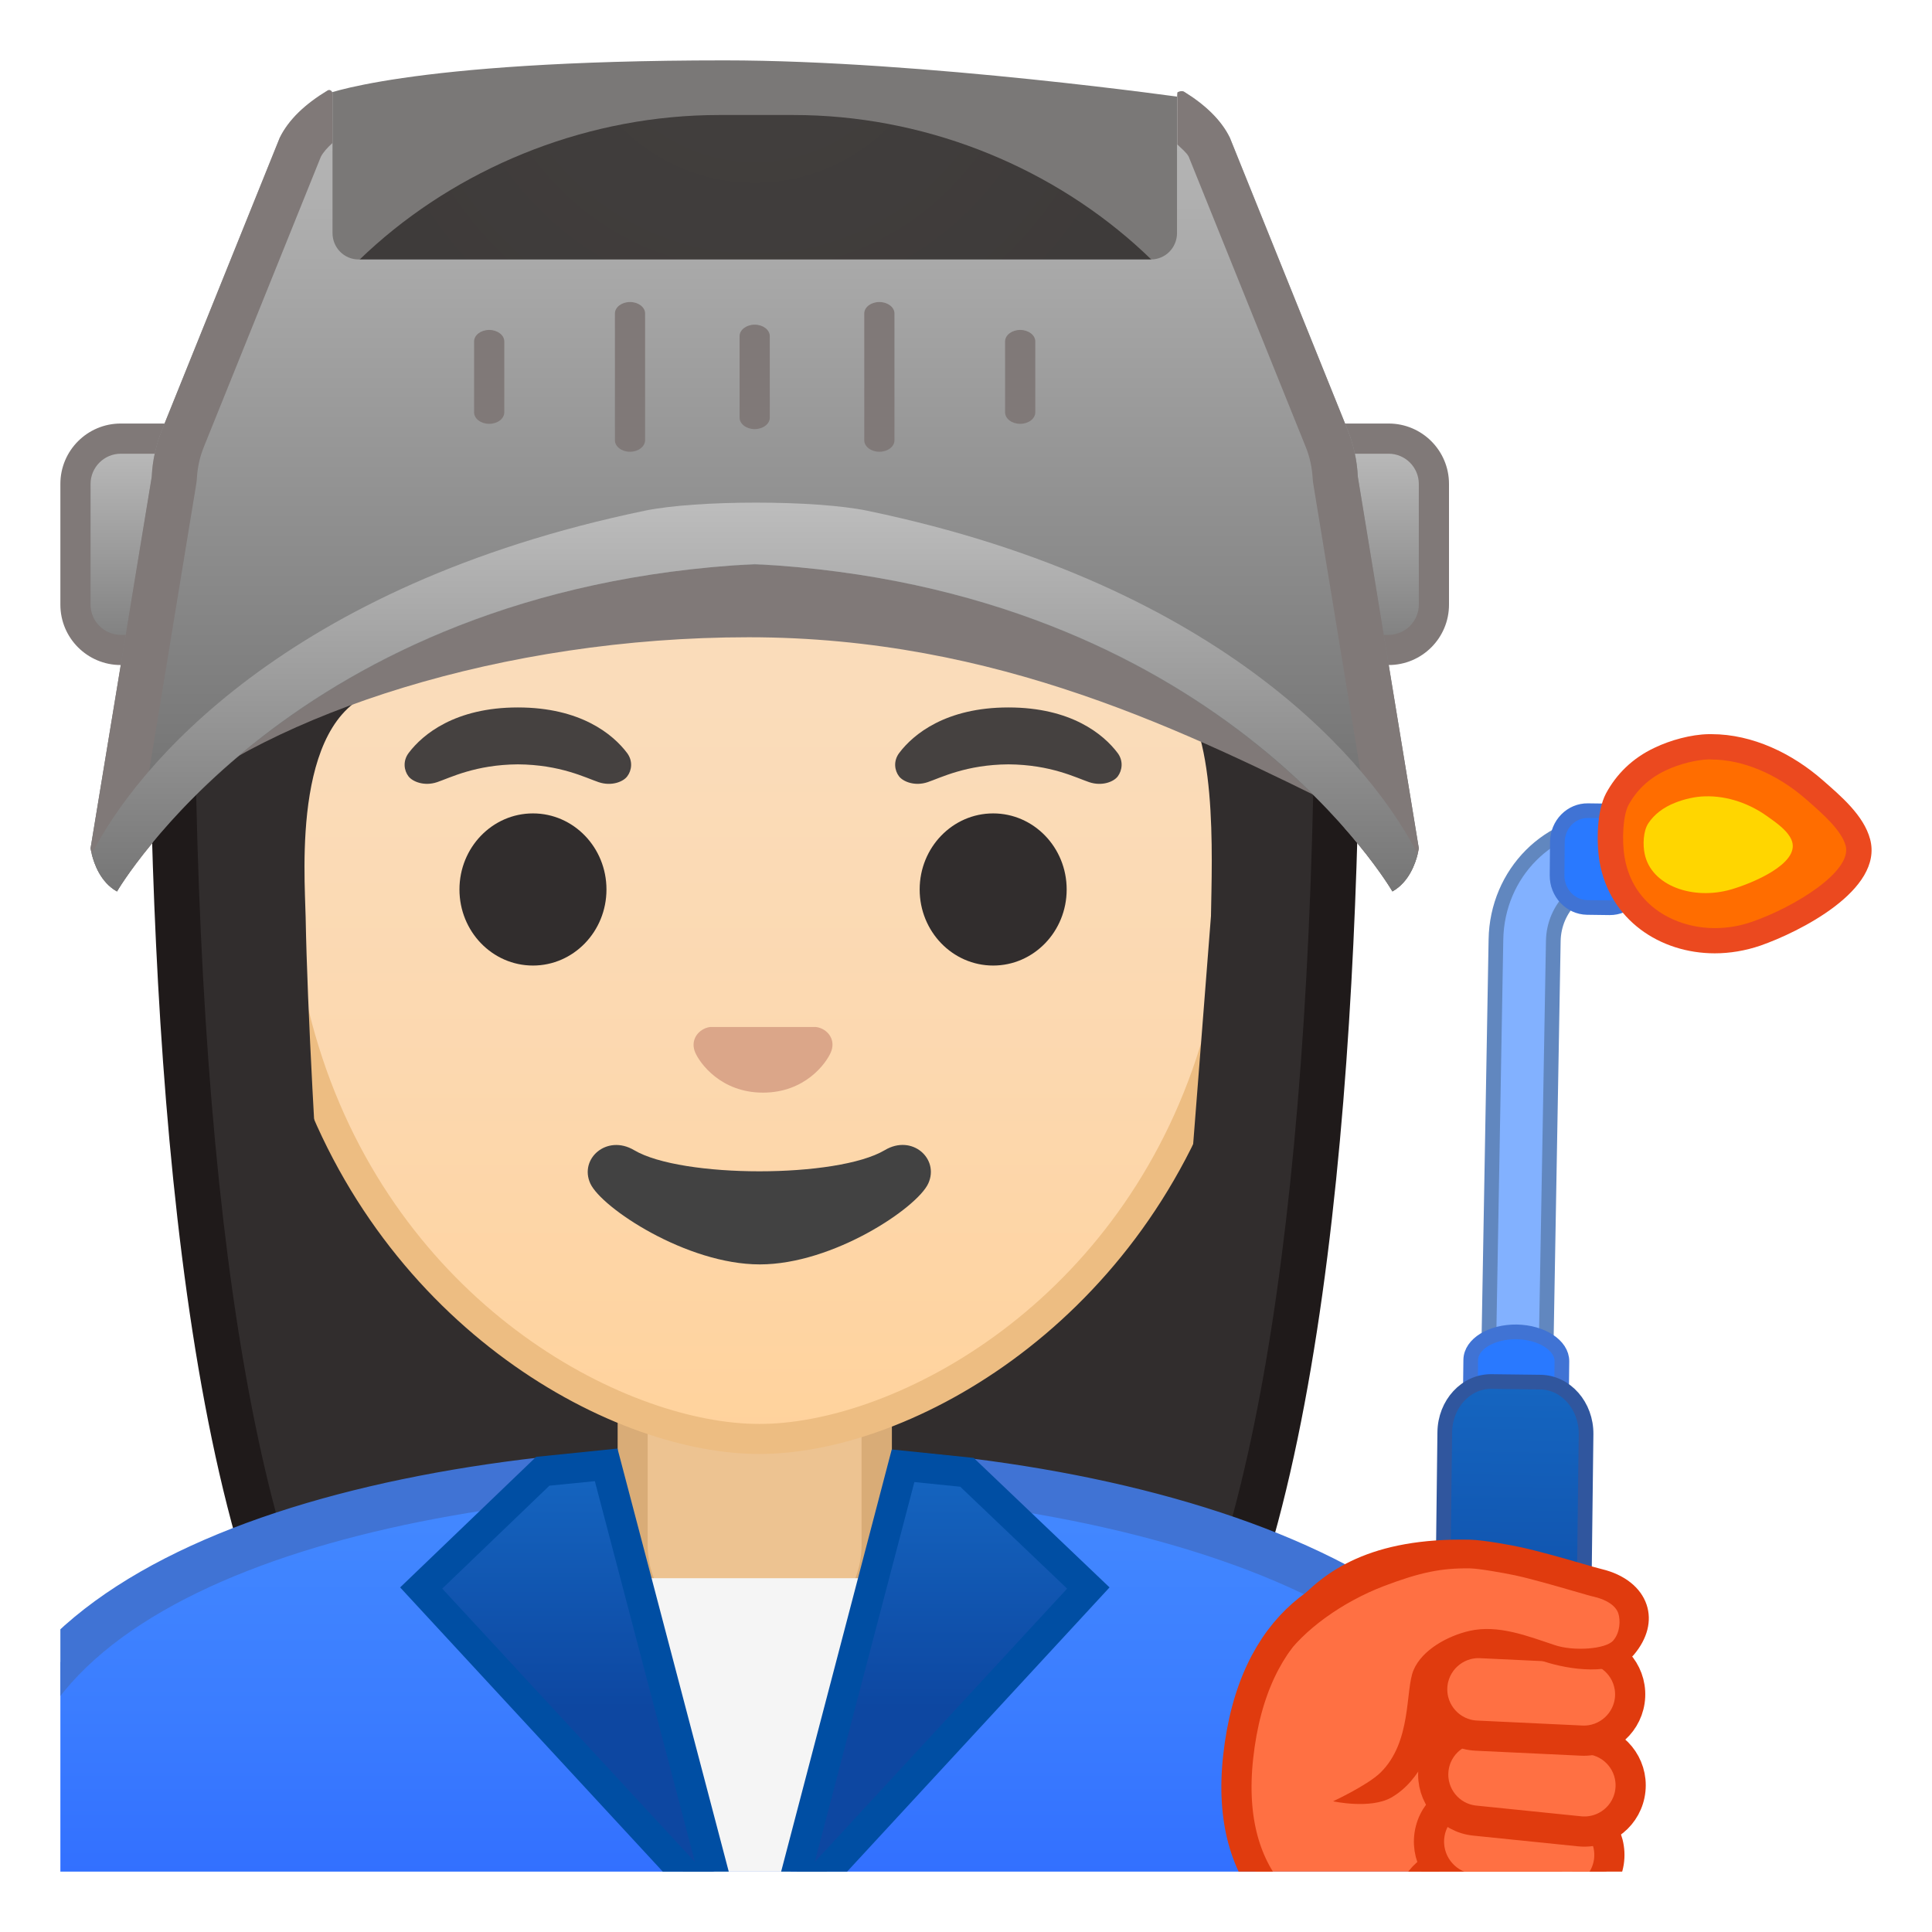
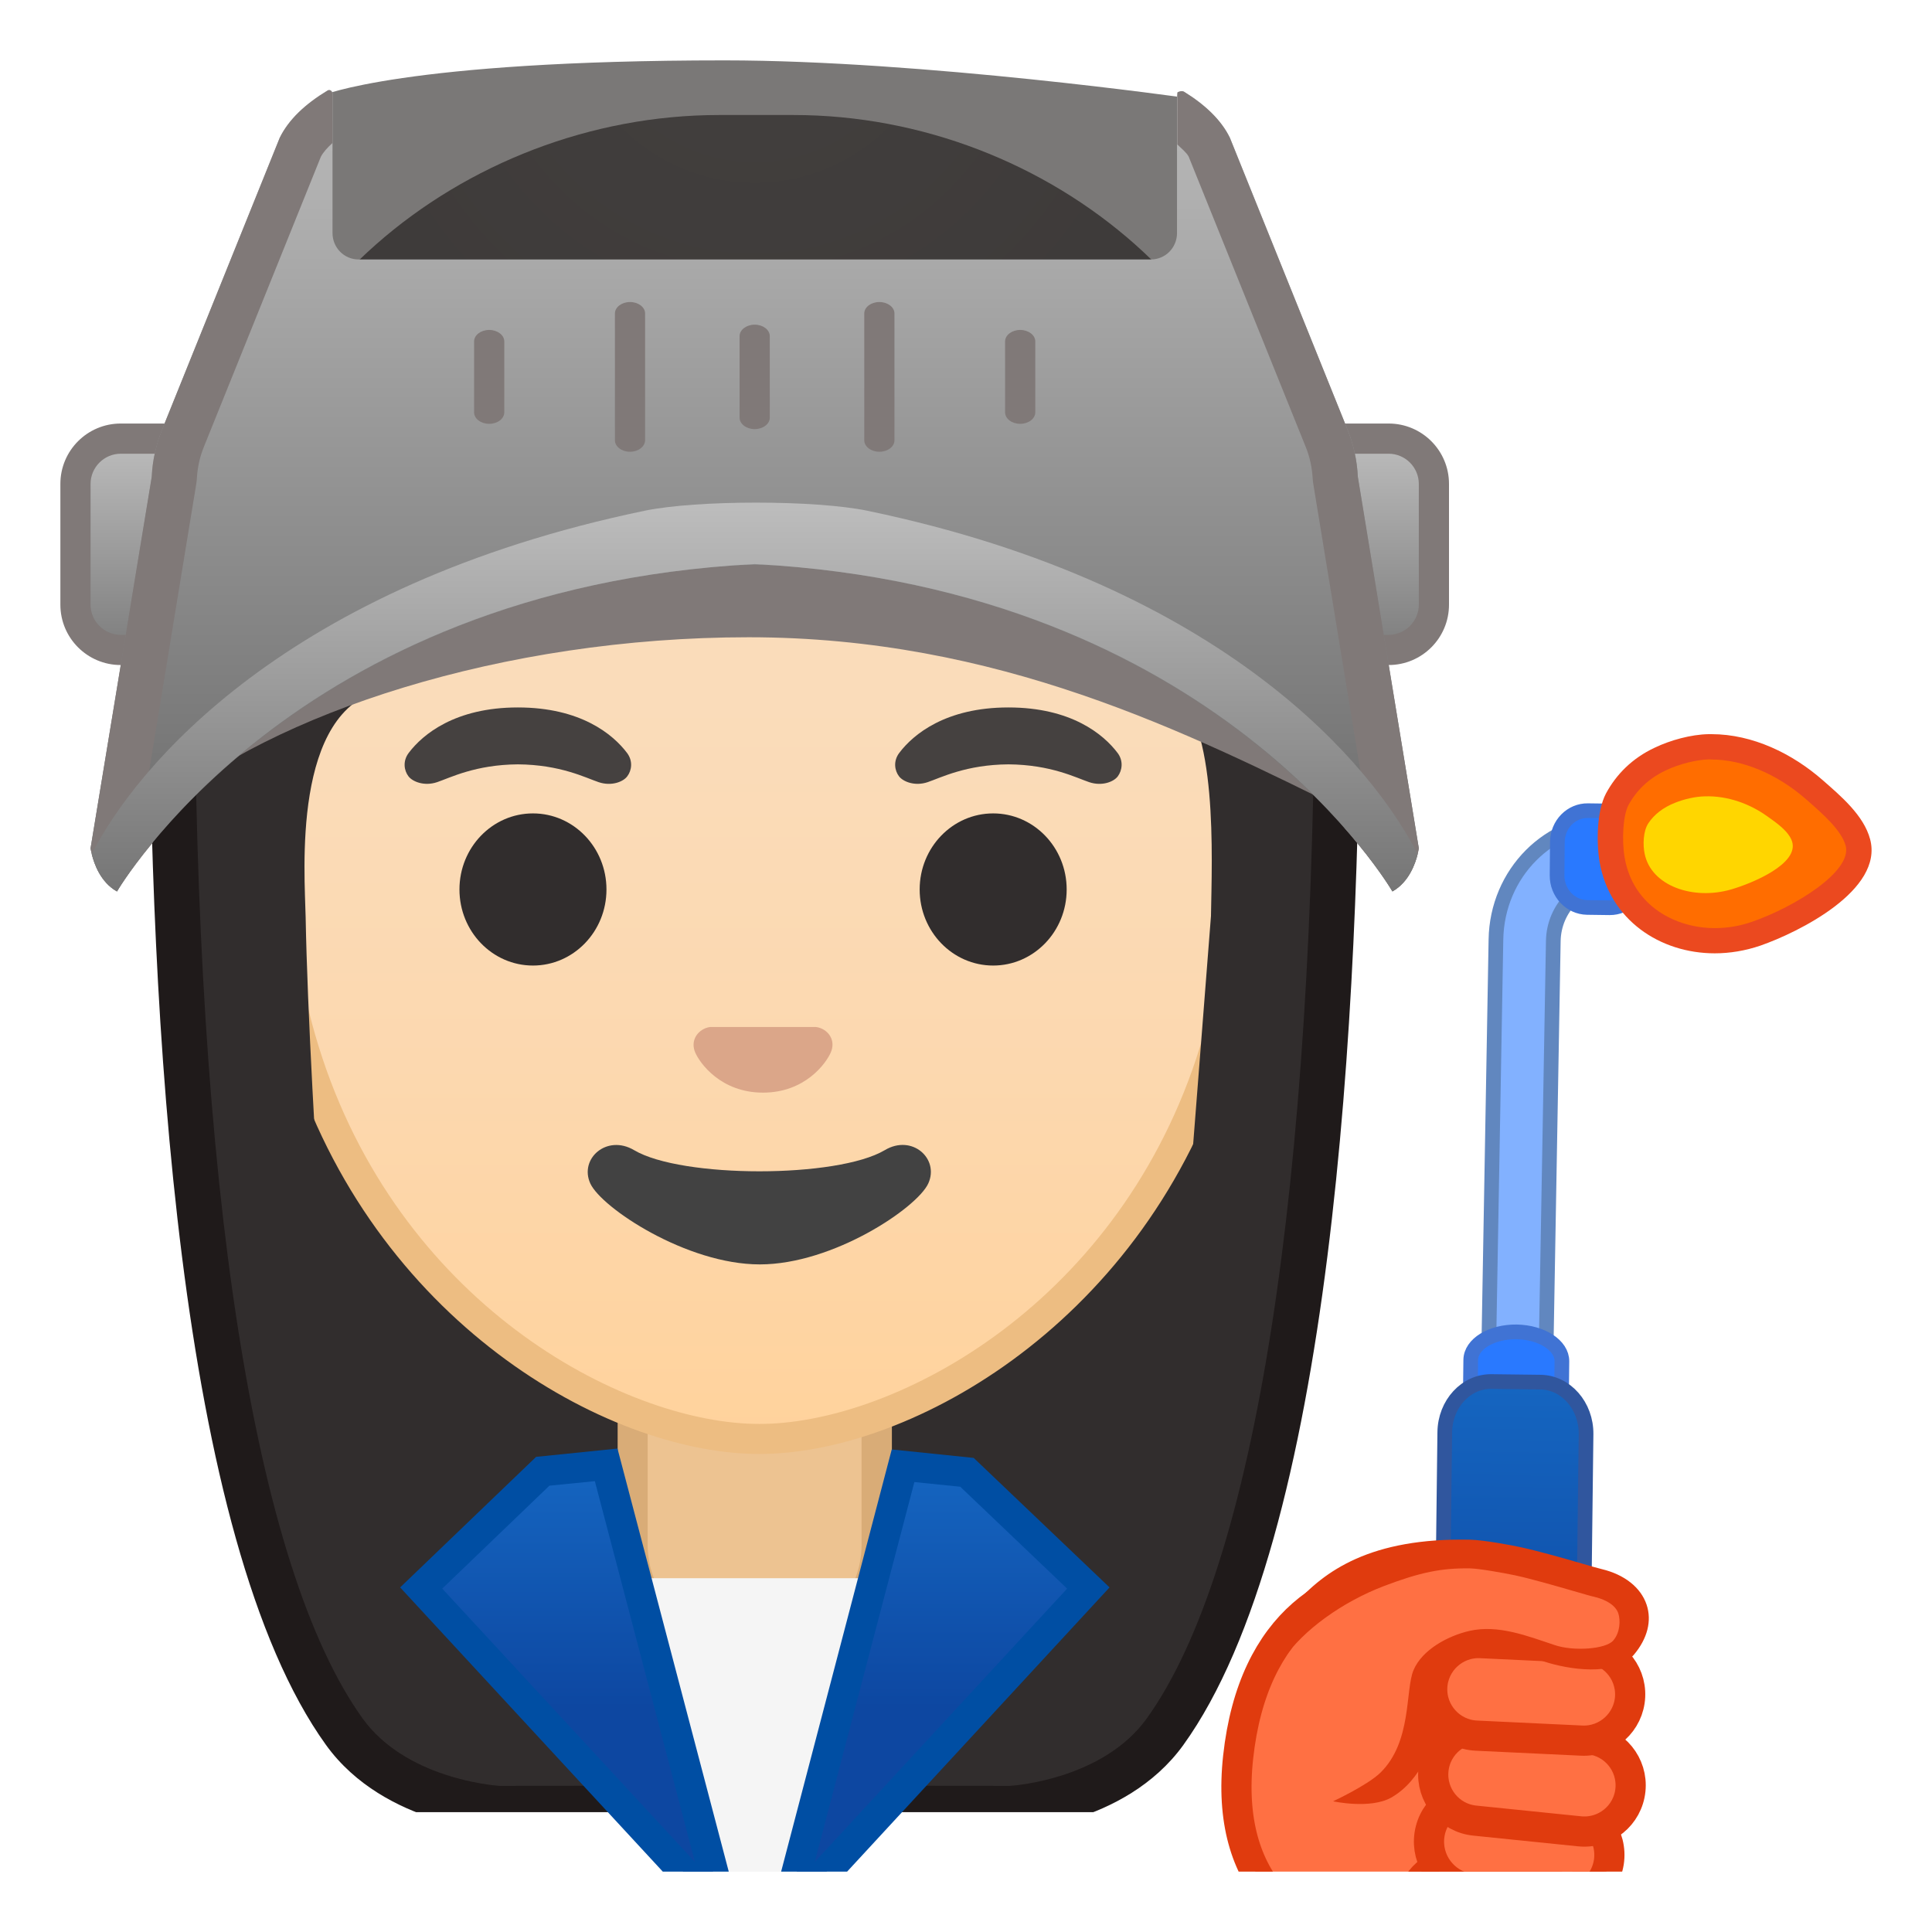
<svg xmlns="http://www.w3.org/2000/svg" xmlns:xlink="http://www.w3.org/1999/xlink" width="128" height="128" style="enable-background:new 0 0 128 128;">
  <g id="_x31_">
    <g>
      <defs>
        <rect id="SVGID_1_" height="120" width="120" x="4" y="4" />
      </defs>
      <clipPath id="SVGID_3_">
        <use style="overflow:visible;" xlink:href="#SVGID_1_" />
      </clipPath>
      <g style="clip-path:url(#SVGID_3_);">
        <defs>
          <rect id="SVGID_4_" height="100" width="84" x="8" y="20.06" />
        </defs>
        <clipPath id="SVGID_5_">
          <use style="overflow:visible;" xlink:href="#SVGID_4_" />
        </clipPath>
        <g style="clip-path:url(#SVGID_5_);">
          <radialGradient id="SVGID_6_" cx="-20.104" cy="-131.909" gradientTransform="matrix(0.826 0 0 0.826 66.856 101.287)" gradientUnits="userSpaceOnUse" r="57.904">
            <stop offset="0" style="stop-color:#454140" />
            <stop offset="1" style="stop-color:#312D2D" />
          </radialGradient>
          <path d="M33.02,119.82c0,0-6.8-0.35-10.21-5.09c-7.37-10.23-11.42-35.81-11.42-72.02 c0-1.66,0.26-16.4,10.66-26.83C28.8,9.12,38.4,5.69,50.57,5.69c12.08,0,21.52,3.38,28.05,10.04 c9.82,10.02,10.04,24.16,9.99,26.89c0,36.31-4.06,61.89-11.42,72.12c-3.3,4.59-9.79,5.06-10.25,5.09L50,119.79L33.02,119.82z" style="fill:url(#SVGID_6_);" />
          <path d="M50.57,7.19c11.66,0,20.74,3.23,26.98,9.59c9.6,9.8,9.59,24.2,9.56,25.81l0,0.12 c0,35.9-3.96,61.17-11.14,71.15c-2.84,3.94-8.55,4.43-9.08,4.46l-16.9-0.03l-16.88,0.03c-0.58-0.04-6.25-0.54-9.08-4.46 c-7.18-9.98-11.14-35.24-11.14-71.17c0-0.63,0.08-15.58,10.22-25.75C29.57,10.47,38.81,7.19,50.57,7.19 M50.57,4.19 C9.56,4.19,9.89,42.1,9.89,42.71c0,24.56,1.88,59.25,11.71,72.9c3.9,5.41,11.43,5.71,11.43,5.71L50,121.29l16.97,0.03 c0,0,7.53-0.3,11.43-5.71c9.83-13.65,11.71-48.34,11.71-72.9C90.1,42.1,91.58,4.19,50.57,4.19L50.57,4.19z" style="fill:#1F1A1A;" />
        </g>
      </g>
      <g id="XMLID_11_" style="clip-path:url(#SVGID_3_);">
        <linearGradient id="SVGID_7_" gradientUnits="userSpaceOnUse" x1="50" x2="50" y1="97.258" y2="136.074">
          <stop offset="3.247793e-03" style="stop-color:#448AFF" />
          <stop offset="0.404" style="stop-color:#3B7DFF" />
          <stop offset="1" style="stop-color:#2962FF" />
        </linearGradient>
-         <path d="M-0.5,136.07v-15.26c0-16.24,25.36-23.53,50.5-23.56h0.13c25.03,0,50.36,8.09,50.36,23.56 v15.26H-0.5z" style="fill:url(#SVGID_7_);" />
-         <path d="M50.13,98.76c12.9,0,25.42,2.19,34.36,6c6.62,2.83,14.51,7.91,14.51,16.05v13.76H1v-13.76 c0-15.2,24.61-22.03,49-22.06L50.13,98.76 M50.13,95.76c-0.05,0-0.09,0-0.13,0c-25.49,0.03-52,7.28-52,25.06v16.76h104v-16.76 C102,104.06,75.74,95.76,50.13,95.76L50.13,95.76z" style="fill:#4073D4;" />
      </g>
      <g id="XMLID_3_" style="clip-path:url(#SVGID_3_);">
        <path d="M49.17,109.54c-4,0-7.26-3.22-7.26-7.17v-8.98h16.16v8.98c0,3.96-3.26,7.17-7.26,7.17H49.17z" style="fill:#EDC391;" />
        <path d="M57.08,94.39v7.98c0,3.4-2.81,6.17-6.26,6.17h-1.65c-3.45,0-6.26-2.77-6.26-6.17v-7.98H50H57.08 M59.08,92.39H50h-9.08v9.98c0,4.51,3.7,8.17,8.26,8.17h1.65c4.56,0,8.26-3.66,8.26-8.17V92.39L59.08,92.39z" style="fill:#D9AC77;" />
      </g>
      <g style="clip-path:url(#SVGID_3_);">
        <polygon points="39.44,104.56 59.33,104.56 50.01,130.61 " style="fill:#F5F5F5;" />
        <g>
          <linearGradient id="SVGID_8_" gradientUnits="userSpaceOnUse" x1="37.964" x2="37.964" y1="97.274" y2="120.578">
            <stop offset="0" style="stop-color:#1565C0" />
            <stop offset="0.682" style="stop-color:#0D47A1" />
            <stop offset="1" style="stop-color:#0D47A1" />
          </linearGradient>
          <polygon points="27.9,105.21 35.96,97.48 40.16,97.05 48.03,126.99 " style="fill:url(#SVGID_8_);" />
          <path d="M39.41,98.13l6.63,25.23L29.3,105.25l7.1-6.82L39.41,98.13 M40.91,95.97l-5.39,0.55l-9.01,8.65 l23.51,25.44L40.91,95.97L40.91,95.97z" style="fill:#004EA3;" />
        </g>
        <g>
          <linearGradient id="SVGID_9_" gradientUnits="userSpaceOnUse" x1="62.047" x2="62.047" y1="97.283" y2="120.579">
            <stop offset="0" style="stop-color:#1565C0" />
            <stop offset="0.682" style="stop-color:#0D47A1" />
            <stop offset="1" style="stop-color:#0D47A1" />
          </linearGradient>
          <polygon points="59.83,97.11 64.06,97.55 72.1,105.21 52,126.99 " style="fill:url(#SVGID_9_);" />
          <path d="M60.58,98.19l3.04,0.31l7.08,6.75l-16.72,18.11L60.58,98.19 M59.08,96.03l-9.06,34.58 l23.49-25.44l-9-8.58L59.08,96.03L59.08,96.03z" style="fill:#004EA3;" />
        </g>
      </g>
      <g style="clip-path:url(#SVGID_3_);">
        <g>
          <linearGradient id="SVGID_10_" gradientUnits="userSpaceOnUse" x1="50.306" x2="50.306" y1="94.77" y2="17.947">
            <stop offset="0" style="stop-color:#FFD29C" />
            <stop offset="0.024" style="stop-color:#FFD39E" />
            <stop offset="0.316" style="stop-color:#FCD8AF" />
            <stop offset="0.629" style="stop-color:#FADCBA" />
            <stop offset="1" style="stop-color:#F9DDBD" />
          </linearGradient>
          <path d="M50.31,95.33c-2.3,0-4.91-0.5-7.56-1.43c-11.33-4.01-24.57-16.34-24.57-37.88 c0-28.72,17.31-38.91,32.13-38.91c14.82,0,32.13,10.19,32.13,38.91c0,21.58-13.26,33.9-24.61,37.9 C55.19,94.84,52.59,95.33,50.31,95.33z" style="fill:url(#SVGID_10_);" />
          <path d="M50.31,18.1L50.31,18.1c8.41,0,16.06,3.25,21.55,9.15c6.27,6.73,9.58,16.68,9.58,28.77 c0,21.06-12.9,33.07-23.94,36.96c-2.53,0.89-5.01,1.36-7.19,1.36c-2.19,0-4.69-0.48-7.23-1.38 c-11.03-3.9-23.9-15.92-23.9-36.94c0-12.09,3.31-22.03,9.58-28.77C34.24,21.35,41.9,18.1,50.31,18.1 M50.31,16.1L50.31,16.1 L50.31,16.1c-17.2,0-33.13,12.79-33.13,39.91c0,21.79,13.49,34.67,25.23,38.83c2.8,0.99,5.5,1.49,7.9,1.49 c2.38,0,5.07-0.49,7.85-1.47c11.76-4.14,25.28-17.03,25.28-38.84C83.44,28.89,67.51,16.1,50.31,16.1L50.31,16.1z" style="fill:#EDBD82;" />
        </g>
        <g>
          <defs>
            <path id="SVGID_11_" d="M16.41,88.91l-1.5-51.44c0-16.95,15.78-29.85,32.73-29.85h4.93c16.95,0,32.54,12.9,32.54,29.85 l-1.5,51.18L16.41,88.91z" />
          </defs>
          <clipPath id="SVGID_12_">
            <use style="overflow:visible;" xlink:href="#SVGID_11_" />
          </clipPath>
          <g style="clip-path:url(#SVGID_12_);">
            <radialGradient id="SVGID_13_" cx="-22.869" cy="-123.059" gradientTransform="matrix(0.796 0 0 0.796 68.204 97.6)" gradientUnits="userSpaceOnUse" r="48.206">
              <stop offset="0" style="stop-color:#454140" />
              <stop offset="1" style="stop-color:#312D2D" />
            </radialGradient>
            <path d="M87.89,42.71c0,0,1.02-35.57-37.81-35.57S12.11,42.71,12.11,42.71s0.33,45.48,3.2,51.39 s7.2,5.71,7.2,5.71s-2.03-26.54-2.26-39.04c-0.06-2.92-0.94-13.73,5.16-15.09C47.76,40.66,60.41,28.8,60.41,28.8 c3.29,7.19,13.58,14.19,17.27,16.86c3.03,2.19,2.61,11.2,2.55,15.03l-3.05,39.06c0,0,4.68,0.37,7.65-5.64 C87.8,88.08,87.89,42.71,87.89,42.71z" style="fill:url(#SVGID_13_);" />
          </g>
        </g>
        <g>
          <path d="M54.37,68.12c-0.1-0.04-0.21-0.07-0.32-0.08h-6.99c-0.11,0.01-0.21,0.04-0.32,0.08 c-0.63,0.26-0.98,0.91-0.68,1.61c0.3,0.7,1.69,2.66,4.49,2.66c2.8,0,4.19-1.96,4.49-2.66C55.35,69.03,55,68.37,54.37,68.12z" style="fill:#DBA689;" />
          <g>
            <ellipse cx="35.31" cy="58.93" rx="4.87" ry="5.04" style="fill:#312D2D;" />
            <ellipse cx="65.8" cy="58.93" rx="4.87" ry="5.04" style="fill:#312D2D;" />
            <radialGradient id="SVGID_14_" cx="34.308" cy="49.395" gradientUnits="userSpaceOnUse" r="5.6">
              <stop offset="0.09" style="stop-color:#454140" />
              <stop offset="1" style="stop-color:#454140" />
            </radialGradient>
            <path d="M41.54,49.88c-0.93-1.23-3.07-3.01-7.23-3.01s-6.31,1.79-7.23,3.01 c-0.41,0.54-0.31,1.17-0.02,1.55c0.26,0.35,1.04,0.68,1.9,0.39c0.86-0.29,2.54-1.16,5.35-1.18c2.81,0.02,4.49,0.89,5.35,1.18 c0.86,0.29,1.64-0.03,1.9-0.39C41.85,51.05,41.95,50.42,41.54,49.88z" style="fill:url(#SVGID_14_);" />
            <radialGradient id="SVGID_15_" cx="66.803" cy="49.395" gradientUnits="userSpaceOnUse" r="5.6">
              <stop offset="0.09" style="stop-color:#454140" />
              <stop offset="1" style="stop-color:#454140" />
            </radialGradient>
            <path d="M74.04,49.88c-0.93-1.23-3.07-3.01-7.23-3.01c-4.16,0-6.31,1.79-7.23,3.01 c-0.41,0.54-0.31,1.17-0.02,1.55c0.26,0.35,1.04,0.68,1.9,0.39c0.86-0.29,2.54-1.16,5.35-1.18c2.81,0.02,4.49,0.89,5.35,1.18 c0.86,0.29,1.64-0.03,1.9-0.39C74.34,51.05,74.45,50.42,74.04,49.88z" style="fill:url(#SVGID_15_);" />
          </g>
          <path d="M58.62,76.2c-3.15,1.87-13.46,1.87-16.61,0c-1.81-1.07-3.65,0.57-2.9,2.21 c0.74,1.61,6.37,5.36,11.23,5.36s10.42-3.75,11.16-5.36C62.25,76.77,60.43,75.12,58.62,76.2z" style="fill:#424242;" />
        </g>
      </g>
      <g style="clip-path:url(#SVGID_3_);">
        <g>
          <linearGradient id="SVGID_16_" gradientUnits="userSpaceOnUse" x1="10" x2="10" y1="28.952" y2="45.093">
            <stop offset="0" style="stop-color:#BDBDBD" />
            <stop offset="1" style="stop-color:#757575" />
          </linearGradient>
          <path d="M8,43.06c-1.65,0-3-1.35-3-3v-8c0-1.65,1.35-3,3-3h4c1.65,0,3,1.35,3,3v8 c0,1.65-1.35,3-3,3H8z" style="fill:url(#SVGID_16_);" />
          <path d="M12,30.06c1.1,0,2,0.9,2,2v8c0,1.1-0.9,2-2,2H8c-1.1,0-2-0.9-2-2v-8c0-1.1,0.9-2,2-2H12 M12,28.06H8c-2.21,0-4,1.79-4,4v8c0,2.21,1.79,4,4,4h4c2.21,0,4-1.79,4-4v-8C16,29.85,14.21,28.06,12,28.06L12,28.06z" style="fill:#807978;" />
        </g>
        <g>
          <linearGradient id="SVGID_17_" gradientUnits="userSpaceOnUse" x1="90" x2="90" y1="28.952" y2="45.093">
            <stop offset="0" style="stop-color:#BDBDBD" />
            <stop offset="1" style="stop-color:#757575" />
          </linearGradient>
          <path d="M88,43.06c-1.65,0-3-1.35-3-3v-8c0-1.65,1.35-3,3-3h4c1.65,0,3,1.35,3,3v8 c0,1.65-1.35,3-3,3H88z" style="fill:url(#SVGID_17_);" />
          <path d="M92,30.06c1.1,0,2,0.9,2,2v8c0,1.1-0.9,2-2,2h-4c-1.1,0-2-0.9-2-2v-8c0-1.1,0.9-2,2-2H92 M92,28.06h-4c-2.21,0-4,1.79-4,4v8c0,2.21,1.79,4,4,4h4c2.21,0,4-1.79,4-4v-8C96,29.85,94.21,28.06,92,28.06L92,28.06z" style="fill:#807978;" />
        </g>
        <path d="M78.7,21.68H21.3V6.34C21.3,6.34,26.72,4,48,4c13.15,0,30.7,2.5,30.7,2.5V21.68z" style="opacity:0.7;fill:#423F3E;" />
        <g>
          <path d="M49.6,32.84c-13.33,0-31.05,6.41-39.1,10.97c0,0,0,5.77,0,9.88 c7.55-6.43,22.78-11.47,39.1-11.47c16.5,0,29.01,6.27,39.82,11.62c0.05-2.14,0.36-10.2-0.69-12.75 C80.68,36.43,63.09,32.84,49.6,32.84z" style="fill:#807978;" />
          <g>
            <g>
              <linearGradient id="SVGID_18_" gradientUnits="userSpaceOnUse" x1="50" x2="50" y1="4.395" y2="51.564">
                <stop offset="0" style="stop-color:#BDBDBD" />
                <stop offset="1" style="stop-color:#757575" />
              </linearGradient>
              <path d="M89.96,31.59c-0.05-1.07-0.28-2.13-0.68-3.12l-7.8-19.35 c-0.58-1.18-1.64-2.18-3.03-3.04c-0.2-0.13-0.47,0.04-0.47,0.29v9.07c0,0.97-0.77,1.75-1.73,1.75H23.76 c-0.96,0-1.73-0.78-1.73-1.75l0-9.25c0-0.18-0.18-0.29-0.32-0.2c-1.46,0.88-2.57,1.91-3.17,3.13l-7.8,19.35 c-0.4,0.99-0.63,2.05-0.68,3.12L6,56.2c0,0,0.02,0.15,0.08,0.38c0.15,0.62,0.57,1.86,1.67,2.48c0,0,11.21-19.36,40.58-21.58 c1.11-0.08,2.23-0.08,3.34,0c29.37,2.22,40.58,21.58,40.58,21.58c1.1-0.62,1.52-1.86,1.67-2.48C93.98,56.35,94,56.2,94,56.2 L89.96,31.59z" style="fill:url(#SVGID_18_);" />
            </g>
            <g>
              <path d="M67.59,28.08L67.59,28.08c-0.55,0-1-0.34-1-0.76v-4.7c0-0.42,0.45-0.76,1-0.76h0 c0.55,0,1,0.34,1,0.76v4.7C68.59,27.74,68.14,28.08,67.59,28.08z" style="fill:#807978;" />
              <path d="M58.26,29.93L58.26,29.93c-0.55,0-1-0.34-1-0.76v-8.4c0-0.42,0.45-0.76,1-0.76h0 c0.55,0,1,0.34,1,0.76v8.4C59.26,29.59,58.82,29.93,58.26,29.93z" style="fill:#807978;" />
              <path d="M50,28.43L50,28.43c-0.55,0-1-0.34-1-0.76v-5.4c0-0.42,0.45-0.76,1-0.76h0 c0.55,0,1,0.34,1,0.76v5.4C51,28.09,50.55,28.43,50,28.43z" style="fill:#807978;" />
              <path d="M32.41,28.08L32.41,28.08c-0.55,0-1-0.34-1-0.76v-4.7c0-0.42,0.45-0.76,1-0.76l0,0 c0.55,0,1,0.34,1,0.76v4.7C33.41,27.74,32.96,28.08,32.41,28.08z" style="fill:#807978;" />
              <path d="M41.74,29.93L41.74,29.93c-0.55,0-1-0.34-1-0.76v-8.4c0-0.42,0.45-0.76,1-0.76h0 c0.55,0,1,0.34,1,0.76v8.4C42.73,29.59,42.29,29.93,41.74,29.93z" style="fill:#807978;" />
            </g>
            <g>
              <path d="M22.02,6.16C22.02,6.16,22.02,6.16,22.02,6.16c-0.03-0.11-0.12-0.19-0.22-0.19 c-0.03,0-0.07,0.01-0.1,0.03c-1.46,0.88-2.57,1.91-3.17,3.13l-7.8,19.35c-0.4,0.99-0.63,2.05-0.68,3.12L6,56.2 c0,0,0.02,0.15,0.08,0.38c0.15,0.62,0.58,1.86,1.67,2.48c0,0,0.75-1.28,2.35-3.21c0.18-0.22-0.22-2.29-0.31-4.21L13,32.08 c0.02-0.11,0.03-0.23,0.04-0.34c0.04-0.74,0.19-1.46,0.47-2.14l7.75-19.22c0.16-0.3,0.43-0.6,0.76-0.9V6.16z" style="fill:#807978;" />
              <path d="M89.96,31.59c-0.05-1.07-0.28-2.13-0.68-3.12l-7.8-19.35c-0.58-1.18-1.64-2.18-3.03-3.04 c-0.05-0.03-0.1-0.04-0.15-0.04c-0.08,0-0.24,0.03-0.3,0.09v3.44c0.28,0.27,0.61,0.54,0.75,0.8l7.75,19.22 c0.28,0.68,0.43,1.41,0.47,2.14c0.01,0.12,0.02,0.23,0.04,0.34l3.21,19.57c-0.35-0.37-0.73-0.76-1.13-1.15v4.38 c2.17,2.47,3.17,4.18,3.17,4.18c1.1-0.62,1.52-1.86,1.67-2.48C93.98,56.35,94,56.2,94,56.2L89.96,31.59z" style="fill:#807978;" />
            </g>
            <linearGradient id="SVGID_19_" gradientUnits="userSpaceOnUse" x1="50" x2="50" y1="33.302" y2="59.242">
              <stop offset="0" style="stop-color:#BDBDBD" />
              <stop offset="1" style="stop-color:#757575" />
            </linearGradient>
            <path d="M7.75,59.06c0,0,11.53-20.09,42.25-21.69c30.72,1.6,42.25,21.69,42.25,21.69 c1.1-0.62,1.52-1.86,1.67-2.48c-2.9-5.7-12.64-17.79-36.45-22.74c-3.44-0.72-11.33-0.72-14.77,0 C18.89,38.79,8.97,50.88,6.08,56.58C6.23,57.21,6.65,58.45,7.75,59.06z" style="fill:url(#SVGID_19_);" />
          </g>
        </g>
      </g>
      <g style="clip-path:url(#SVGID_3_);">
        <g>
          <path d="M120.95,54.78l-14.1-0.32 c-4.2-0.09-7.67,3.39-7.74,7.79l-0.64,36.36l3.8,0.09l0.64-36.36c0.04-2.19,1.78-3.94,3.87-3.89l14.1,0.32L120.95,54.78z" style="fill:#82B1FF;stroke:#6187BF;stroke-width:0.973;stroke-miterlimit:10;" />
          <path d="M106.64,60.14l-1.49-0.02 c-1.11-0.02-2-0.97-1.99-2.13l0.02-2.21c0.01-1.16,0.92-2.09,2.03-2.07l1.49,0.02c1.11,0.02,2,0.97,1.99,2.13l-0.02,2.21 C108.66,59.23,107.75,60.15,106.64,60.14z" style="fill:#2979FF;stroke:#4073D4;stroke-width:0.973;stroke-miterlimit:10;" />
          <path d="M103.48,90.19 c0.01-1.05-1.33-1.92-3-1.95c-1.67-0.02-3.03,0.81-3.04,1.86L97,127.92l6.05,0.08L103.48,90.19z" style="fill:#2979FF;stroke:#4073D4;stroke-width:0.973;stroke-miterlimit:10;" />
        </g>
        <linearGradient id="SVGID_20_" gradientTransform="matrix(1 0.02 -0.02 1 1.807 -2.317)" gradientUnits="userSpaceOnUse" x1="100.627" x2="100.627" y1="92.309" y2="125.99">
          <stop offset="0" style="stop-color:#1565C0" />
          <stop offset="0.682" style="stop-color:#0D47A1" />
          <stop offset="1" style="stop-color:#0D47A1" />
        </linearGradient>
        <path d="M98.15,125.39l3.78,0.05 c1.54,0.02,2.8-1.36,2.82-3.08l0.33-27.34c0.02-1.88-1.33-3.42-3.01-3.45l-3.26-0.04c-1.68-0.02-3.07,1.48-3.09,3.36l-0.33,27.34 C95.38,123.96,96.61,125.37,98.15,125.39z" style="fill:url(#SVGID_20_);stroke:#30569E;stroke-width:0.973;stroke-miterlimit:10;" />
        <g>
          <g>
            <path d="M113.61,62.33c-2.92,0-6.15-1.65-6.8-5.35c-0.22-1.22-0.15-3.1,0.33-4.01 c0.63-1.17,1.58-2.07,2.84-2.67c1.02-0.49,2.26-0.8,3.24-0.82l0.17,0c2.27,0,4.75,1.03,6.81,2.83l0.15,0.13 c1.12,0.99,2.4,2.1,2.74,3.38c0.66,2.47-3.78,5.02-6.73,6.04C115.46,62.17,114.54,62.33,113.61,62.33z" style="fill:#FF6D00;" />
            <path d="M113.39,50.32c2.07,0,4.35,0.96,6.25,2.62l0.15,0.13c0.98,0.86,2.21,1.94,2.49,2.96 c0.45,1.7-3.38,4.06-6.2,5.04c-0.8,0.28-1.63,0.42-2.47,0.42c-2.57,0-5.41-1.44-5.97-4.66c-0.21-1.2-0.1-2.82,0.24-3.47 c0.54-1.01,1.37-1.79,2.46-2.31c0.9-0.43,2.04-0.72,2.9-0.74L113.39,50.32 M113.39,48.64c-0.06,0-0.12,0-0.19,0 c-1.17,0.02-2.54,0.4-3.58,0.9c-1.49,0.7-2.54,1.77-3.22,3.03c-0.62,1.17-0.64,3.28-0.42,4.55c0.67,3.82,3.99,6.04,7.63,6.04 c1,0,2.02-0.17,3.02-0.51c2.55-0.89,8.17-3.68,7.27-7.05c-0.42-1.58-1.94-2.86-3.15-3.92 C118.75,49.93,116.12,48.64,113.39,48.64L113.39,48.64z" style="fill:#EB491F;" />
          </g>
          <path d="M109.21,54.54c0.37-0.56,0.96-1.04,1.78-1.36c0.57-0.23,1.33-0.41,1.96-0.42 c1.53-0.05,2.99,0.51,4.09,1.29c0.65,0.46,1.46,1.01,1.69,1.7c0.46,1.48-2.61,2.76-4.01,3.17c-2.54,0.75-5.34-0.23-5.76-2.37 C108.84,55.99,108.86,55.06,109.21,54.54z" style="fill:#FFD600;" />
        </g>
      </g>
      <g style="clip-path:url(#SVGID_3_);">
        <path d=" M100.82,129.79l-8-0.25c-6.96-0.71-11.7-4.77-10.79-13.12c1.97-18.12,21.83-12.18,23.64-6.3 C108.37,118.92,103.92,130.1,100.82,129.79z" style="fill:#FF7043;stroke:#E03B0E;stroke-width:2;stroke-linecap:round;stroke-linejoin:round;stroke-miterlimit:10;" />
        <path d=" M93.5,126L93.5,126c-0.27,1.7,0.89,3.29,2.59,3.57l4.33,0.69c1.7,0.27,3.29-0.89,3.57-2.59v0c0.27-1.7-0.89-3.29-2.59-3.57 l-4.33-0.69C95.37,123.14,93.77,124.3,93.5,126z" style="fill:#FF7043;stroke:#E03B0E;stroke-width:2;stroke-linecap:round;stroke-linejoin:round;stroke-miterlimit:10;" />
        <path d=" M94.71,121.54L94.71,121.54c-0.26,1.71,0.91,3.31,2.62,3.58l5.68,0.87c1.71,0.26,3.31-0.91,3.58-2.62l0,0 c0.26-1.71-0.91-3.31-2.62-3.58l-5.68-0.87C96.58,118.66,94.97,119.83,94.71,121.54z" style="fill:#FF7043;stroke:#E03B0E;stroke-width:2;stroke-linecap:round;stroke-linejoin:round;stroke-miterlimit:10;" />
        <path d=" M94.97,117.26L94.97,117.26c-0.17,1.68,1.05,3.19,2.74,3.36l6.95,0.71c1.68,0.17,3.19-1.05,3.36-2.74v0 c0.17-1.68-1.05-3.19-2.74-3.36l-6.95-0.71C96.64,114.35,95.14,115.57,94.97,117.26z" style="fill:#FF7043;stroke:#E03B0E;stroke-width:2;stroke-linecap:round;stroke-linejoin:round;stroke-miterlimit:10;" />
        <path d=" M94.89,111.78L94.89,111.78c-0.08,1.69,1.23,3.13,2.92,3.21l6.98,0.33c1.69,0.08,3.13-1.23,3.21-2.92v0 c0.08-1.69-1.23-3.13-2.92-3.21l-6.98-0.33C96.41,108.78,94.97,110.09,94.89,111.78z" style="fill:#FF7043;stroke:#E03B0E;stroke-width:2;stroke-linecap:round;stroke-linejoin:round;stroke-miterlimit:10;" />
        <g>
          <path d="M105.57,104.92c-0.77-0.19-3.45-1.06-5.22-1.45c-0.67-0.15-2.45-0.48-3.13-0.49 c-2.18-0.04-9.12,2.5-10.74,4.1c-0.79,0.78-0.85,2.21-1.04,3.21c0.38-0.41-4.71,8.94,5.07,7.16c4.09-0.52,3.01-5.45,4.36-6.82 c1.03-1.05,2.7-2.6,7.64-0.91c1.38,0.47,3.76,0.45,4.63-0.6C108.65,107.29,107.81,105.48,105.57,104.92z" style="fill:#FF7043;" />
          <path d="M109.09,106.31c-0.38-1.13-1.46-1.99-2.96-2.35c-0.26-0.06-0.74-0.2-1.32-0.37 c-1.17-0.34-2.78-0.8-4-1.07c-0.62-0.14-2.52-0.49-3.38-0.51c-6.63-0.15-9.7,2.08-11.66,4.3c-1.29,1.45-1.06,4.1-0.73,3.61 c1.29-1.92,3.9-3.79,6.65-4.84c2.42-0.92,3.83-1.2,5.72-1.17c0.58,0.01,2.26,0.31,2.97,0.46c1.15,0.25,2.72,0.71,3.87,1.04 c0.62,0.18,1.13,0.33,1.4,0.39c0.83,0.2,1.41,0.6,1.57,1.1c0.14,0.43,0.13,1.25-0.34,1.79c-0.49,0.57-2.61,0.73-3.88,0.3 c-1.8-0.6-3.74-1.37-5.64-0.94c-1.44,0.33-3.14,1.25-3.71,2.6c-0.56,1.32-0.09,4.75-2.2,6.8c-0.87,0.84-3.13,1.89-3.13,1.89 s2.47,0.54,3.86-0.25c1.96-1.12,2.9-3.62,3.29-5.64c0.17-0.9,0.14-2.5,0.42-2.76c0.87-0.86,1.88-2.12,6.41-0.61 c1.58,0.52,4.68,1.03,5.95-0.45C109.15,108.56,109.45,107.38,109.09,106.31z" style="fill:#E03B0E;" />
        </g>
      </g>
    </g>
  </g>
  <g id="grid" style="display:none;">
    <g style="display:inline;">
      <g style="opacity:0.6;">
        <circle cx="64" cy="64" r="28" style="opacity:0.61;fill:none;stroke:#000000;stroke-width:0.263;stroke-miterlimit:10;" />
        <line style="opacity:0.61;fill:none;stroke:#000000;stroke-width:0.25;stroke-miterlimit:10;" x1="84" x2="84" y1="0" y2="128" />
        <line style="opacity:0.61;fill:none;stroke:#000000;stroke-width:0.25;stroke-miterlimit:10;" x1="44" x2="44" y1="0" y2="128" />
        <line style="opacity:0.61;fill:none;stroke:#000000;stroke-width:0.25;stroke-miterlimit:10;" x1="64" x2="64" y1="0" y2="128" />
        <line style="opacity:0.61;fill:none;stroke:#000000;stroke-width:0.25;stroke-miterlimit:10;" x1="128" x2="0" y1="64" y2="64" />
        <line style="opacity:0.61;fill:none;stroke:#000000;stroke-width:0.25;stroke-miterlimit:10;" x1="128" x2="0" y1="44" y2="44" />
        <line style="opacity:0.61;fill:none;stroke:#000000;stroke-width:0.25;stroke-miterlimit:10;" x1="128" x2="0" y1="83.75" y2="83.75" />
        <line style="opacity:0.61;fill:none;stroke:#000000;stroke-width:0.25;stroke-miterlimit:10;" x1="128" x2="0" y1="128" y2="0" />
        <line style="opacity:0.61;fill:none;stroke:#000000;stroke-width:0.25;stroke-miterlimit:10;" x1="0" x2="128" y1="128" y2="0" />
        <g style="opacity:0.61;">
          <path d="M64,4.26c32.94,0,59.74,26.8,59.74,59.74S96.94,123.74,64,123.74S4.26,96.94,4.26,64S31.06,4.26,64,4.26 M64,4 C30.86,4,4,30.86,4,64s26.86,60,60,60s60-26.86,60-60S97.14,4,64,4L64,4z" />
        </g>
        <path d="M107.97,115.97H20.03 c-4.42,0-8.03-3.61-8.03-8.03V20.03c0-4.42,3.61-8.03,8.03-8.03h87.94c4.42,0,8.03,3.61,8.03,8.03v87.91 C116,112.36,112.39,115.97,107.97,115.97z" style="opacity:0.61;fill:none;stroke:#000000;stroke-width:0.258;stroke-miterlimit:10;" />
        <path d="M100,124H28c-4.4,0-8-3.6-8-8 V12c0-4.4,3.6-8,8-8h72c4.4,0,8,3.6,8,8v104C108,120.4,104.4,124,100,124z" style="opacity:0.61;fill:none;stroke:#000000;stroke-width:0.263;stroke-miterlimit:10;" />
        <path d="M113.77,108H14.23 C8.6,108,4,103.4,4,97.77V30.28c0-5.63,4.6-10.23,10.23-10.23h99.54c5.63,0,10.23,4.6,10.23,10.23v67.48 C124,103.4,119.4,108,113.77,108z" style="opacity:0.61;fill:none;stroke:#000000;stroke-width:0.263;stroke-miterlimit:10;" />
      </g>
      <g>
        <g style="opacity:0.2;">
          <defs>
            <rect id="SVGID_2_" height="128" style="opacity:0.2;" width="128" x="0" y="0" />
          </defs>
          <clipPath id="SVGID_21_">
            <use style="overflow:visible;" xlink:href="#SVGID_2_" />
          </clipPath>
          <g style="clip-path:url(#SVGID_21_);">
            <g>
              <line style="fill:none;stroke:#000000;stroke-width:0.25;stroke-miterlimit:10;" x1="-28" x2="-28" y1="160" y2="-32" />
              <line style="fill:none;stroke:#000000;stroke-width:0.25;stroke-miterlimit:10;" x1="-24" x2="-24" y1="160" y2="-32" />
              <line style="fill:none;stroke:#000000;stroke-width:0.25;stroke-miterlimit:10;" x1="-20" x2="-20" y1="160" y2="-32" />
              <line style="fill:none;stroke:#000000;stroke-width:0.25;stroke-miterlimit:10;" x1="-16" x2="-16" y1="160" y2="-32" />
              <line style="fill:none;stroke:#000000;stroke-width:0.25;stroke-miterlimit:10;" x1="-12" x2="-12" y1="160" y2="-32" />
              <line style="fill:none;stroke:#000000;stroke-width:0.25;stroke-miterlimit:10;" x1="-8" x2="-8" y1="160" y2="-32" />
              <line style="fill:none;stroke:#000000;stroke-width:0.25;stroke-miterlimit:10;" x1="-4" x2="-4" y1="160" y2="-32" />
              <line style="fill:none;stroke:#000000;stroke-width:0.25;stroke-miterlimit:10;" x1="0" x2="0" y1="160" y2="-32" />
              <line style="fill:none;stroke:#000000;stroke-width:0.25;stroke-miterlimit:10;" x1="4" x2="4" y1="160" y2="-32" />
              <line style="fill:none;stroke:#000000;stroke-width:0.25;stroke-miterlimit:10;" x1="8" x2="8" y1="160" y2="-32" />
              <line style="fill:none;stroke:#000000;stroke-width:0.25;stroke-miterlimit:10;" x1="12" x2="12" y1="160" y2="-32" />
              <line style="fill:none;stroke:#000000;stroke-width:0.25;stroke-miterlimit:10;" x1="16" x2="16" y1="160" y2="-32" />
              <line style="fill:none;stroke:#000000;stroke-width:0.25;stroke-miterlimit:10;" x1="20" x2="20" y1="160" y2="-32" />
-               <line style="fill:none;stroke:#000000;stroke-width:0.25;stroke-miterlimit:10;" x1="24" x2="24" y1="160" y2="-32" />
              <line style="fill:none;stroke:#000000;stroke-width:0.25;stroke-miterlimit:10;" x1="28" x2="28" y1="160" y2="-32" />
              <line style="fill:none;stroke:#000000;stroke-width:0.25;stroke-miterlimit:10;" x1="32" x2="32" y1="160" y2="-32" />
              <line style="fill:none;stroke:#000000;stroke-width:0.25;stroke-miterlimit:10;" x1="36" x2="36" y1="160" y2="-32" />
              <line style="fill:none;stroke:#000000;stroke-width:0.25;stroke-miterlimit:10;" x1="40" x2="40" y1="160" y2="-32" />
              <line style="fill:none;stroke:#000000;stroke-width:0.25;stroke-miterlimit:10;" x1="44" x2="44" y1="160" y2="-32" />
              <line style="fill:none;stroke:#000000;stroke-width:0.25;stroke-miterlimit:10;" x1="48" x2="48" y1="160" y2="-32" />
              <line style="fill:none;stroke:#000000;stroke-width:0.25;stroke-miterlimit:10;" x1="52" x2="52" y1="160" y2="-32" />
              <line style="fill:none;stroke:#000000;stroke-width:0.25;stroke-miterlimit:10;" x1="56" x2="56" y1="160" y2="-32" />
              <line style="fill:none;stroke:#000000;stroke-width:0.25;stroke-miterlimit:10;" x1="60" x2="60" y1="160" y2="-32" />
              <line style="fill:none;stroke:#000000;stroke-width:0.25;stroke-miterlimit:10;" x1="64" x2="64" y1="160" y2="-32" />
              <line style="fill:none;stroke:#000000;stroke-width:0.25;stroke-miterlimit:10;" x1="68" x2="68" y1="160" y2="-32" />
              <line style="fill:none;stroke:#000000;stroke-width:0.25;stroke-miterlimit:10;" x1="72" x2="72" y1="160" y2="-32" />
              <line style="fill:none;stroke:#000000;stroke-width:0.25;stroke-miterlimit:10;" x1="76" x2="76" y1="160" y2="-32" />
              <line style="fill:none;stroke:#000000;stroke-width:0.25;stroke-miterlimit:10;" x1="80" x2="80" y1="160" y2="-32" />
              <line style="fill:none;stroke:#000000;stroke-width:0.25;stroke-miterlimit:10;" x1="84" x2="84" y1="160" y2="-32" />
              <line style="fill:none;stroke:#000000;stroke-width:0.25;stroke-miterlimit:10;" x1="88" x2="88" y1="160" y2="-32" />
              <line style="fill:none;stroke:#000000;stroke-width:0.25;stroke-miterlimit:10;" x1="92" x2="92" y1="160" y2="-32" />
              <line style="fill:none;stroke:#000000;stroke-width:0.25;stroke-miterlimit:10;" x1="96" x2="96" y1="160" y2="-32" />
              <line style="fill:none;stroke:#000000;stroke-width:0.25;stroke-miterlimit:10;" x1="100" x2="100" y1="160" y2="-32" />
              <line style="fill:none;stroke:#000000;stroke-width:0.25;stroke-miterlimit:10;" x1="104" x2="104" y1="160" y2="-32" />
              <line style="fill:none;stroke:#000000;stroke-width:0.25;stroke-miterlimit:10;" x1="108" x2="108" y1="160" y2="-32" />
              <line style="fill:none;stroke:#000000;stroke-width:0.25;stroke-miterlimit:10;" x1="112" x2="112" y1="160" y2="-32" />
              <line style="fill:none;stroke:#000000;stroke-width:0.25;stroke-miterlimit:10;" x1="116" x2="116" y1="160" y2="-32" />
              <line style="fill:none;stroke:#000000;stroke-width:0.25;stroke-miterlimit:10;" x1="120" x2="120" y1="160" y2="-32" />
              <line style="fill:none;stroke:#000000;stroke-width:0.25;stroke-miterlimit:10;" x1="124" x2="124" y1="160" y2="-32" />
              <line style="fill:none;stroke:#000000;stroke-width:0.25;stroke-miterlimit:10;" x1="128" x2="128" y1="160" y2="-32" />
              <line style="fill:none;stroke:#000000;stroke-width:0.25;stroke-miterlimit:10;" x1="132" x2="132" y1="160" y2="-32" />
              <line style="fill:none;stroke:#000000;stroke-width:0.25;stroke-miterlimit:10;" x1="136" x2="136" y1="160" y2="-32" />
              <line style="fill:none;stroke:#000000;stroke-width:0.25;stroke-miterlimit:10;" x1="137" x2="137" y1="166.05" y2="-25.95" />
              <line style="fill:none;stroke:#000000;stroke-width:0.25;stroke-miterlimit:10;" x1="144" x2="144" y1="160" y2="-32" />
              <line style="fill:none;stroke:#000000;stroke-width:0.25;stroke-miterlimit:10;" x1="148" x2="148" y1="160" y2="-32" />
              <line style="fill:none;stroke:#000000;stroke-width:0.25;stroke-miterlimit:10;" x1="152" x2="152" y1="160" y2="-32" />
              <line style="fill:none;stroke:#000000;stroke-width:0.25;stroke-miterlimit:10;" x1="156" x2="156" y1="160" y2="-32" />
            </g>
            <g>
              <line style="fill:none;stroke:#000000;stroke-width:0.25;stroke-miterlimit:10;" x1="-32" x2="160" y1="-28" y2="-28" />
              <line style="fill:none;stroke:#000000;stroke-width:0.25;stroke-miterlimit:10;" x1="-32" x2="160" y1="-24" y2="-24" />
              <line style="fill:none;stroke:#000000;stroke-width:0.25;stroke-miterlimit:10;" x1="-32" x2="160" y1="-20" y2="-20" />
              <line style="fill:none;stroke:#000000;stroke-width:0.25;stroke-miterlimit:10;" x1="-32" x2="160" y1="-16" y2="-16" />
              <line style="fill:none;stroke:#000000;stroke-width:0.25;stroke-miterlimit:10;" x1="-32" x2="160" y1="-12" y2="-12" />
              <line style="fill:none;stroke:#000000;stroke-width:0.25;stroke-miterlimit:10;" x1="-32" x2="160" y1="-8" y2="-8" />
              <line style="fill:none;stroke:#000000;stroke-width:0.25;stroke-miterlimit:10;" x1="-32" x2="160" y1="-4" y2="-4" />
              <line style="fill:none;stroke:#000000;stroke-width:0.25;stroke-miterlimit:10;" x1="-32" x2="160" y1="0" y2="0" />
              <line style="fill:none;stroke:#000000;stroke-width:0.25;stroke-miterlimit:10;" x1="-32" x2="160" y1="4" y2="4" />
              <line style="fill:none;stroke:#000000;stroke-width:0.25;stroke-miterlimit:10;" x1="-32" x2="160" y1="8" y2="8" />
              <line style="fill:none;stroke:#000000;stroke-width:0.25;stroke-miterlimit:10;" x1="-32" x2="160" y1="12" y2="12" />
              <line style="fill:none;stroke:#000000;stroke-width:0.25;stroke-miterlimit:10;" x1="-32" x2="160" y1="16" y2="16" />
              <line style="fill:none;stroke:#000000;stroke-width:0.25;stroke-miterlimit:10;" x1="-32" x2="160" y1="20" y2="20" />
              <line style="fill:none;stroke:#000000;stroke-width:0.25;stroke-miterlimit:10;" x1="-32" x2="160" y1="24" y2="24" />
              <line style="fill:none;stroke:#000000;stroke-width:0.25;stroke-miterlimit:10;" x1="-32" x2="160" y1="28" y2="28" />
-               <line style="fill:none;stroke:#000000;stroke-width:0.25;stroke-miterlimit:10;" x1="-32" x2="160" y1="32" y2="32" />
              <line style="fill:none;stroke:#000000;stroke-width:0.25;stroke-miterlimit:10;" x1="-32" x2="160" y1="36" y2="36" />
              <line style="fill:none;stroke:#000000;stroke-width:0.25;stroke-miterlimit:10;" x1="-32" x2="160" y1="40" y2="40" />
              <line style="fill:none;stroke:#000000;stroke-width:0.25;stroke-miterlimit:10;" x1="-32" x2="160" y1="44" y2="44" />
              <line style="fill:none;stroke:#000000;stroke-width:0.25;stroke-miterlimit:10;" x1="-32" x2="160" y1="48" y2="48" />
              <line style="fill:none;stroke:#000000;stroke-width:0.25;stroke-miterlimit:10;" x1="-32" x2="160" y1="52" y2="52" />
              <line style="fill:none;stroke:#000000;stroke-width:0.25;stroke-miterlimit:10;" x1="-32" x2="160" y1="56" y2="56" />
              <line style="fill:none;stroke:#000000;stroke-width:0.25;stroke-miterlimit:10;" x1="-32" x2="160" y1="60" y2="60" />
              <line style="fill:none;stroke:#000000;stroke-width:0.25;stroke-miterlimit:10;" x1="-32" x2="160" y1="64" y2="64" />
              <line style="fill:none;stroke:#000000;stroke-width:0.25;stroke-miterlimit:10;" x1="-32" x2="160" y1="68" y2="68" />
              <line style="fill:none;stroke:#000000;stroke-width:0.25;stroke-miterlimit:10;" x1="-32" x2="160" y1="72" y2="72" />
              <line style="fill:none;stroke:#000000;stroke-width:0.25;stroke-miterlimit:10;" x1="-32" x2="160" y1="76" y2="76" />
              <line style="fill:none;stroke:#000000;stroke-width:0.25;stroke-miterlimit:10;" x1="-32" x2="160" y1="80" y2="80" />
              <line style="fill:none;stroke:#000000;stroke-width:0.25;stroke-miterlimit:10;" x1="-32" x2="160" y1="84" y2="84" />
              <line style="fill:none;stroke:#000000;stroke-width:0.25;stroke-miterlimit:10;" x1="-32" x2="160" y1="88" y2="88" />
              <line style="fill:none;stroke:#000000;stroke-width:0.25;stroke-miterlimit:10;" x1="-32" x2="160" y1="92" y2="92" />
              <line style="fill:none;stroke:#000000;stroke-width:0.25;stroke-miterlimit:10;" x1="-32" x2="160" y1="96" y2="96" />
              <line style="fill:none;stroke:#000000;stroke-width:0.25;stroke-miterlimit:10;" x1="-32" x2="160" y1="100" y2="100" />
              <line style="fill:none;stroke:#000000;stroke-width:0.25;stroke-miterlimit:10;" x1="-32" x2="160" y1="104" y2="104" />
              <line style="fill:none;stroke:#000000;stroke-width:0.25;stroke-miterlimit:10;" x1="-32" x2="160" y1="108" y2="108" />
              <line style="fill:none;stroke:#000000;stroke-width:0.25;stroke-miterlimit:10;" x1="-32" x2="160" y1="112" y2="112" />
              <line style="fill:none;stroke:#000000;stroke-width:0.25;stroke-miterlimit:10;" x1="-32" x2="160" y1="116" y2="116" />
              <line style="fill:none;stroke:#000000;stroke-width:0.25;stroke-miterlimit:10;" x1="-32" x2="160" y1="120" y2="120" />
              <line style="fill:none;stroke:#000000;stroke-width:0.25;stroke-miterlimit:10;" x1="-32" x2="160" y1="124" y2="124" />
              <line style="fill:none;stroke:#000000;stroke-width:0.25;stroke-miterlimit:10;" x1="-32" x2="160" y1="128" y2="128" />
              <line style="fill:none;stroke:#000000;stroke-width:0.25;stroke-miterlimit:10;" x1="-32" x2="160" y1="132" y2="132" />
              <line style="fill:none;stroke:#000000;stroke-width:0.25;stroke-miterlimit:10;" x1="-32" x2="160" y1="136" y2="136" />
              <line style="fill:none;stroke:#000000;stroke-width:0.25;stroke-miterlimit:10;" x1="-32" x2="160" y1="140" y2="140" />
              <line style="fill:none;stroke:#000000;stroke-width:0.25;stroke-miterlimit:10;" x1="-32" x2="160" y1="144" y2="144" />
              <line style="fill:none;stroke:#000000;stroke-width:0.25;stroke-miterlimit:10;" x1="-32" x2="160" y1="148" y2="148" />
              <line style="fill:none;stroke:#000000;stroke-width:0.25;stroke-miterlimit:10;" x1="-32" x2="160" y1="152" y2="152" />
              <line style="fill:none;stroke:#000000;stroke-width:0.25;stroke-miterlimit:10;" x1="-32" x2="160" y1="156" y2="156" />
            </g>
            <path d="M159.75-31.75v191.5h-191.5v-191.5H159.75 M160-32H-32v192h192V-32L160-32z" />
          </g>
        </g>
        <g>
          <rect height="128" style="opacity:0.3;fill:#F44336;" width="4" x="0" y="0" />
          <rect height="128" style="opacity:0.3;fill:#F44336;" width="4" x="124" y="0" />
          <rect height="120" style="opacity:0.3;fill:#F44336;" transform="matrix(-1.836970e-16 1 -1 -1.836970e-16 66 -62)" width="4" x="62" y="-58" />
          <rect height="120" style="opacity:0.3;fill:#F44336;" transform="matrix(-1.836970e-16 1 -1 -1.836970e-16 190 62)" width="4" x="62" y="66" />
        </g>
      </g>
    </g>
  </g>
</svg>